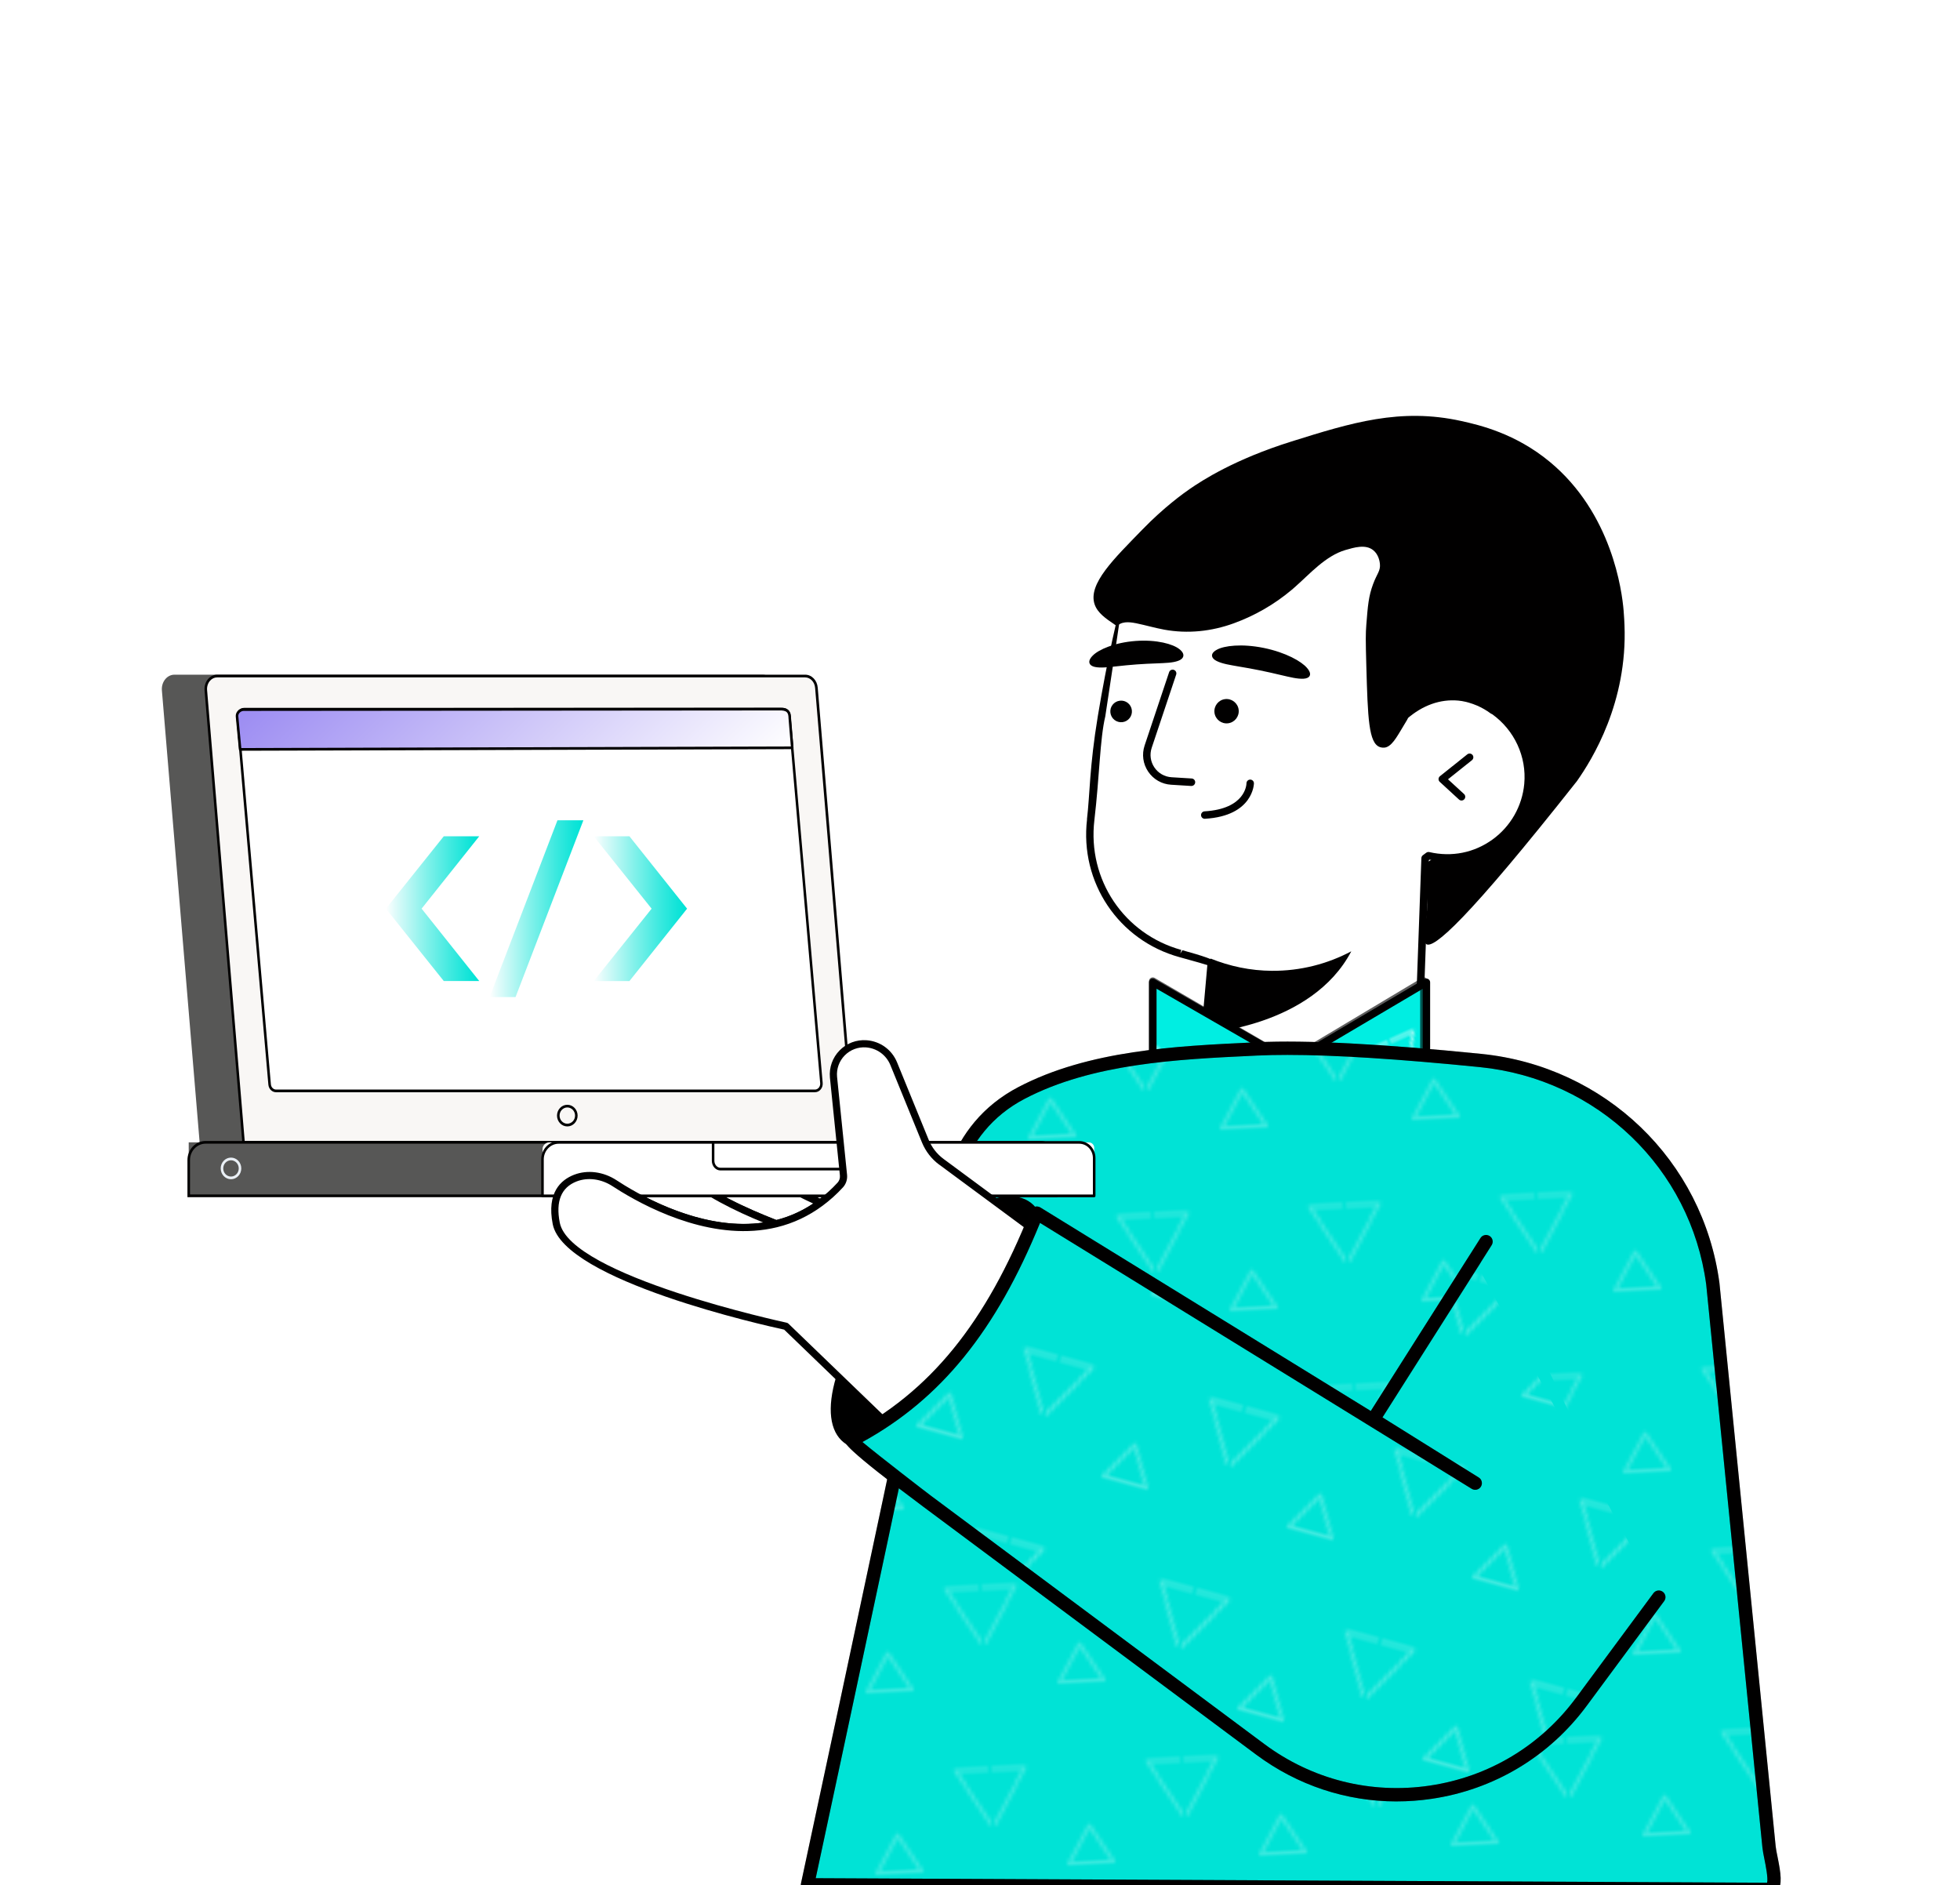
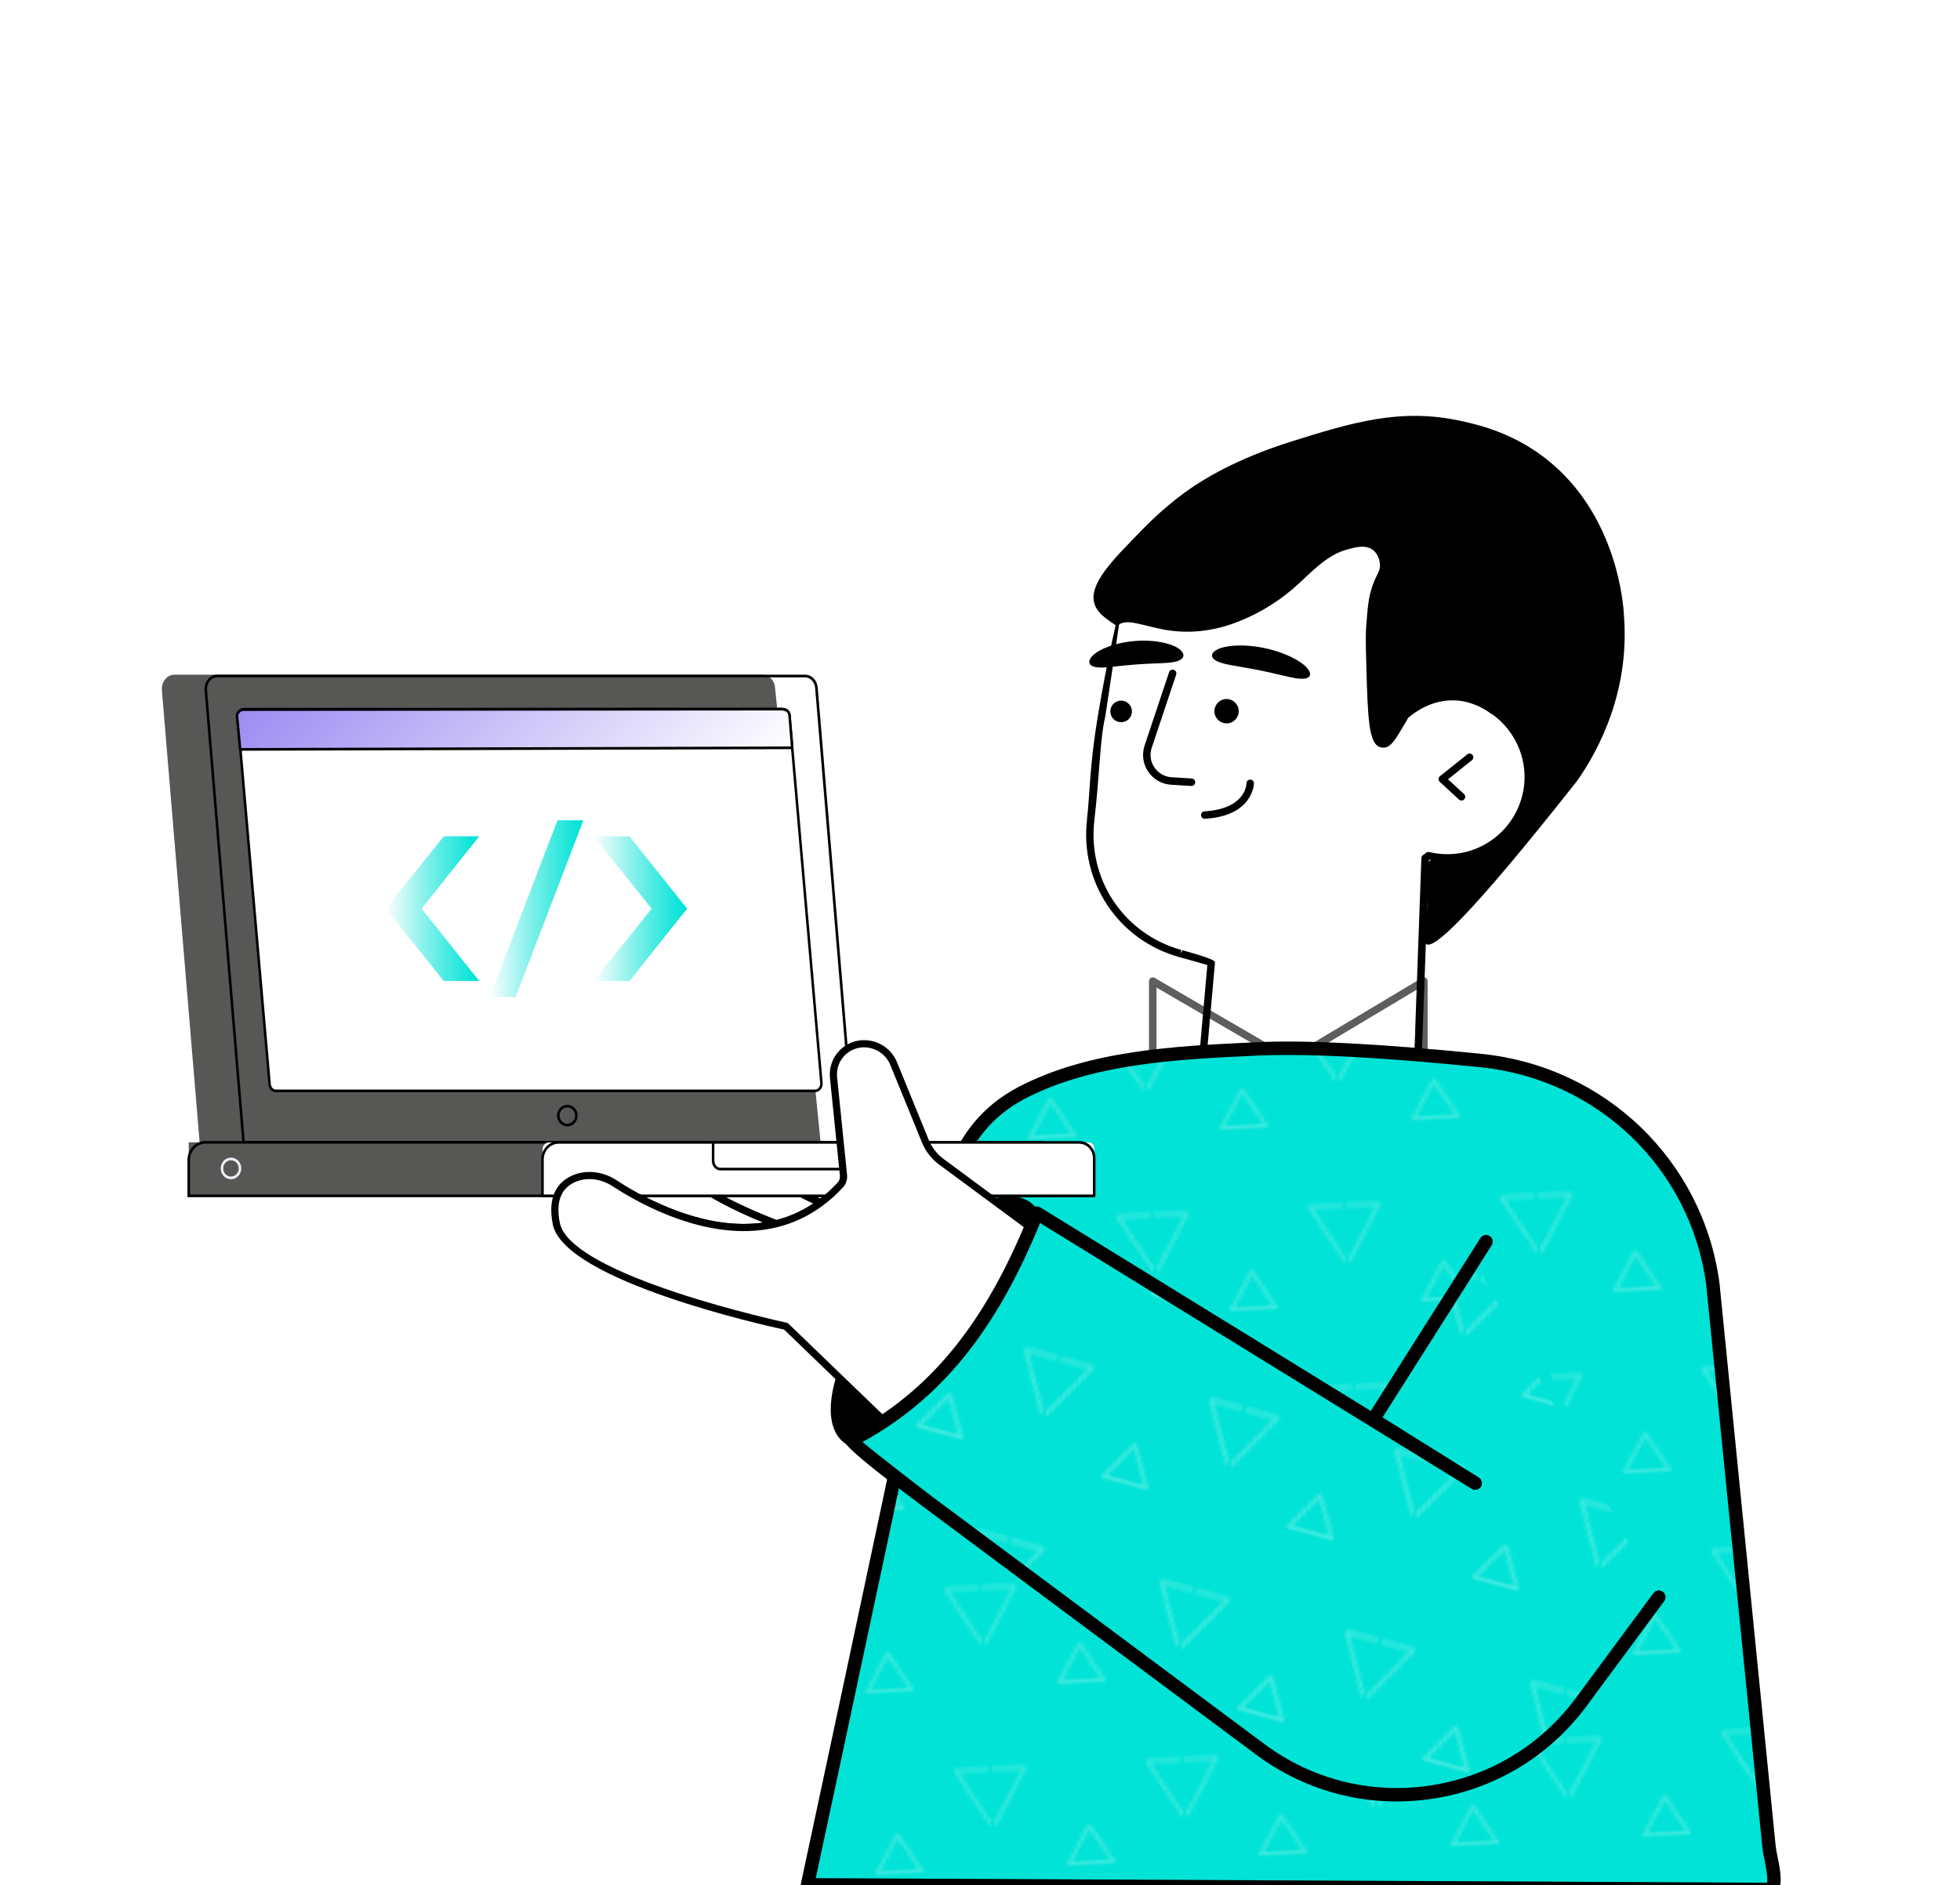
<svg xmlns="http://www.w3.org/2000/svg" xmlns:xlink="http://www.w3.org/1999/xlink" id="Calque_1" data-name="Calque 1" viewBox="0 0 759 730">
  <defs>
    <style>      .cls-1 {        fill: #575756;      }      .cls-1, .cls-2, .cls-3, .cls-4, .cls-5, .cls-6, .cls-7, .cls-8, .cls-9, .cls-10, .cls-11, .cls-12, .cls-13, .cls-14, .cls-15, .cls-16 {        stroke-width: 0px;      }      .cls-17, .cls-3 {        fill: #00e3d6;      }      .cls-2, .cls-18 {        fill: none;      }      .cls-4 {        fill: #f9f7f5;      }      .cls-5 {        fill: #00eee2;      }      .cls-19, .cls-8 {        fill: #010000;      }      .cls-18 {        stroke: #fff;        stroke-linecap: round;        stroke-linejoin: round;      }      .cls-6 {        fill: #000;      }      .cls-7 {        fill: url(#Unnamed_Pattern);      }      .cls-20 {        opacity: .27;      }      .cls-21 {        opacity: .24;      }      .cls-22 {        opacity: .63;      }      .cls-9 {        fill: url(#Unnamed_Pattern-3);      }      .cls-10 {        fill: #103463;      }      .cls-11 {        fill: #eaf0f6;      }      .cls-12 {        fill: url(#Gradiente_sem_nome_16-3);      }      .cls-13 {        fill: url(#Gradiente_sem_nome_16-2);      }      .cls-14 {        fill: #fff;      }      .cls-15 {        fill: url(#Gradiente_sem_nome_16);      }      .cls-23 {        fill: url(#Unnamed_Pattern-2);      }      .cls-16 {        fill: url(#Dégradé_sans_nom_54);      }    </style>
    <pattern id="Unnamed_Pattern" data-name="Unnamed Pattern" x="0" y="0" width="51.1" height="50.82" patternTransform="translate(-16119.03 1629.23) rotate(155.98) scale(1.09 -1.1) skewX(.45)" patternUnits="userSpaceOnUse" viewBox="0 0 51.1 50.82">
      <g>
        <rect class="cls-2" y="0" width="51.1" height="50.82" />
        <polygon class="cls-18" points="51.1 45.94 60.02 45.94 55.56 53.66 51.1 61.38 46.64 53.66 42.18 45.94 51.1 45.94" />
        <polygon class="cls-18" points="0 45.94 8.92 45.94 4.46 53.66 0 61.38 -4.46 53.66 -8.92 45.94 0 45.94" />
        <polygon class="cls-18" points="51.1 -4.88 60.02 -4.88 55.56 2.84 51.1 10.56 46.64 2.84 42.18 -4.88 51.1 -4.88" />
        <g>
          <polygon class="cls-18" points="0 -4.88 8.92 -4.88 4.46 2.84 0 10.56 -4.46 2.84 -8.92 -4.88 0 -4.88" />
          <polygon class="cls-18" points="25.55 22.59 19.51 22.59 22.53 17.36 25.55 12.13 28.57 17.36 31.59 22.59 25.55 22.59" />
        </g>
      </g>
    </pattern>
    <pattern id="Unnamed_Pattern-2" data-name="Unnamed Pattern" patternTransform="translate(-2089.04 393.1) rotate(-2.87) scale(1.43 1.38) skewX(.2)" xlink:href="#Unnamed_Pattern" />
    <linearGradient id="Dégradé_sans_nom_54" data-name="Dégradé sans nom 54" x1="142.14" y1="225.89" x2="256.29" y2="340.04" gradientUnits="userSpaceOnUse">
      <stop offset="0" stop-color="#9c8cf2" />
      <stop offset="1" stop-color="#fff" />
    </linearGradient>
    <pattern id="Unnamed_Pattern-3" data-name="Unnamed Pattern" patternTransform="translate(-5840.25 3668.28) rotate(15.24) scale(1.43)" xlink:href="#Unnamed_Pattern" />
    <linearGradient id="Gradiente_sem_nome_16" data-name="Gradiente sem nome 16" x1="149.45" y1="351.83" x2="185.59" y2="351.83" gradientUnits="userSpaceOnUse">
      <stop offset="0" stop-color="#fff" />
      <stop offset=".1" stop-color="#e0fbfa" />
      <stop offset=".44" stop-color="#81f1ea" />
      <stop offset=".71" stop-color="#3be9df" />
      <stop offset=".9" stop-color="#10e4d8" />
      <stop offset="1" stop-color="#00e3d6" />
    </linearGradient>
    <linearGradient id="Gradiente_sem_nome_16-2" data-name="Gradiente sem nome 16" x1="189.6" y1="351.83" x2="225.91" y2="351.83" xlink:href="#Gradiente_sem_nome_16" />
    <linearGradient id="Gradiente_sem_nome_16-3" data-name="Gradiente sem nome 16" x1="229.93" x2="266.07" xlink:href="#Gradiente_sem_nome_16" />
  </defs>
  <g>
    <g>
      <path class="cls-8" d="M543.6,326.37c-1.6-1.15-4.35-2.36-8.11-5.83-1.67-1.54-3.22-3.23-4.63-5.04-5.23,3.18-11.84,6.42-14.77,4.04-6.25-5.07,8.21-32.49,7.3-32.9-1.02-.46,2.85-3.12-5.26-10.52-1.62-1.48-3.18-.64-7.89-2.63-5.23-2.21-5.78-4.48-13.15-10.52-7.09-5.81-13.29-10.9-20.59-10.52-1.9.1-4.23.59-7.89,0-3.48-.56-5.25-1.62-7.89-2.63-6.37-2.45-7.31-.6-15.78-2.63-3.98-.95-8.44-2.06-13.15-5.26-3.61-2.45-6.74-4.58-7.89-7.89-2.75-7.95,7.7-17.88,18.41-28.93,8.49-8.76,16.13-14.21,18.41-15.78,4.73-3.25,17.24-11.46,39.46-18.41,22.99-7.19,42.07-13.15,65.76-7.89,7.13,1.58,20.92,4.81,34.19,15.78,24.13,19.95,27.97,50.08,28.6,57.56.21,2.51.29,4.43.34,5.57,1.23,30.1-12.58,52.21-18.41,60.5-42.76,54.14-55.52,64.99-58.32,63.13-1.06-.7-1.03-2.76,0-10.52,1.74-13.11-4.3-25.47-8.73-28.65ZM578.63,278.74" />
      <g>
        <path class="cls-2" d="M568.02,270.36c.39.09.78.2,1.16.31-.38-.11-.77-.21-1.16-.31Z" />
        <path class="cls-2" d="M570.89,271.22c.55.2,1.09.4,1.62.63-.53-.22-1.07-.43-1.62-.63Z" />
        <g>
          <path class="cls-14" d="M439.79,241.28c.09.02.18.04.28.06,3.6.74,7.13,1.79,10.75,2.45,9.13,1.67,18.29.69,26.95-2.45,8.17-2.97,15.82-7.38,22.47-12.99.26-.22.53-.45.79-.68,3.26-2.83,6.26-5.95,9.59-8.7,3.07-2.53,6.56-4.91,10.42-6.02,3.29-.94,7.68-2.32,10.69.04,2.16,1.69,2.55,4.51,2.63,5.26.29,2.81-1.08,3.73-2.63,7.89-1.76,4.72-2.05,8.41-2.63,15.78-.27,3.43-.28,5.81,0,15.78.57,20.45.91,30.05,5.26,31.56.31.11,1.47.46,2.63,0,2.64-1.05,4.49-4.96,7.89-10.52,1.14-1.86-.38-3.28,1.26-4.13,1.07-.56,1.95-.55,3.13-1.22,4.8-2.74,10.11-4.06,15.59-3.56,1.07.1,2.12.3,3.15.53.39.1.78.2,1.16.31.58.16,1.15.35,1.71.55.55.2,1.09.4,1.62.63,1.96.86,3.84,1.92,5.59,3.23l.03-.1c9.06,6.22,14.63,16.95,13.56,28.67-1.6,17.36-17.04,30.11-34.41,28.35-.53.03-2.88.37-4.5,1.98-2.63,2.63-1.06,2.44-1.09,2.98l-3.68,102.08c-.08,2.35-2.12,4.15-4.46,3.95l-76.01-6.49c-2.26-.19-3.94-2.17-3.75-4.44,1.56-18.1,4.1-46.55,4.96-56.1.17-1.95-1.05-3.76-2.93-4.31-2.09-.61-5.04-1.44-8.32-2.34-.15-.04-.3-.08-.45-.12-22.76-6.29-37.48-28.33-34.71-51.78,1.33-11.26,1.95-5.73,4.23-40.11.36-5.49,1.87-10.84,3.28-16.13,1.38-5.16,1.98-10.53,1.72-15.87-.02-.42-.08-1.54.61-2.44,1.85-2.39,4.97-2.09,7.59-1.58Z" />
          <path class="cls-8" d="M420.92,317.24c1.17-9.89.91-19.95,4.21-39.98,3.51-21.32,8.49-43.37,9.28-43.23.2.04-6.39,43.32-6.39,43.32-2.11,8.84-2.21,23.1-4.23,40.23-2.71,22.96,11.45,44.08,33.66,50.22l-.39,1.39.83-1.27q12.33,3.39,12.56,4.5c.03.14.04.28.03.42l-.03.4c-.38,4.22-3.71,41.33-5.44,61.6l81.46,6.95,3.95-109.54c.02-.44.23-.85.58-1.11l1.3-.97c.25-.19.55-.29.86-.29.11,0,.22.01.33.04,8.67,2.01,17.35.28,24.47-4.86,7.02-5.07,11.5-12.92,12.3-21.54.97-10.52-3.8-20.83-12.48-27.03-.19-.04-.37-.13-.53-.25-1.59-1.19-3.38-2.22-5.29-3.05-.51-.21-1.02-.41-1.54-.6-.53-.19-1.06-.37-1.63-.53-.36-.11-.73-.2-1.07-.29-1.15-.26-2.09-.42-2.97-.5-7.02-.65-13.9,1.81-19.94,7.1-.38.34-.92.45-1.4.29-.49-.16-.85-.56-.96-1.06-.58-2.56-.86-5.16-.84-7.73l.06-6.57c-.06,0-.12-.02-.18-.03.69-.69,1.29-1.29,2.46-2.46.37.27.63.68.63,1.18l-.07,7.9c-.01,1.57.1,3.15.33,4.72,6.13-4.67,13.21-6.88,20.18-6.23,1.01.09,2.07.27,3.37.57.41.1.82.21,1.2.32.61.17,1.22.37,1.81.58.57.2,1.13.42,1.71.66,1.94.85,3.76,1.87,5.41,3.05.16.04.32.11.46.21,9.83,6.75,15.26,18.25,14.18,29.99-.87,9.45-5.78,18.06-13.48,23.62-7.51,5.42-17,7.41-26.15,5.48l-.21.16-3.98,110.37c-.01.4-.19.77-.49,1.03-.26.24-.61.36-.96.36-.04,0-.08,0-.12,0l-84.41-7.2c-.8-.07-1.39-.77-1.32-1.56,1.63-19.09,4.9-55.61,5.5-62.35-1.18-.38-3.95-1.19-10.38-2.96,0,0-.45-.12-.45-.12-23.59-6.52-38.63-28.96-35.76-53.34Z" />
        </g>
-         <path class="cls-8" d="M492.6,375.89c11.06.06,21.49-2.68,30.68-7.55-15.41,29.31-56.95,31.67-56.95,31.67l2.46-28.87c7.39,2.98,15.39,4.7,23.8,4.75Z" />
      </g>
      <g>
        <path class="cls-8" d="M470.3,275.96c.33,2.58,2.69,4.41,5.27,4.09,2.58-.33,4.41-2.69,4.09-5.27-.33-2.58-2.69-4.41-5.27-4.09-2.58.33-4.41,2.69-4.09,5.27Z" />
        <path class="cls-8" d="M430,275.98c.29,2.29,2.39,3.92,4.68,3.63,2.29-.29,3.92-2.39,3.62-4.68-.29-2.29-2.38-3.92-4.68-3.62-2.29.29-3.92,2.38-3.62,4.68Z" />
        <path class="cls-8" d="M471.2,255.96c2.22,1.1,5.28,1.53,8.23,2.06,2.98.49,5.96,1.03,8.55,1.56,2.59.53,5.56,1.19,8.5,1.9,2.93.67,5.94,1.46,8.35,1.31,2.33-.13,3.55-1.61,1.29-4.19-2.1-2.49-8.17-5.97-16.75-7.73-8.57-1.73-15.34-.85-18.08.66-2.91,1.53-2.23,3.4-.09,4.44Z" />
        <path class="cls-8" d="M456.27,255.86c-2.2.82-5.12.84-7.95.98-2.85.09-5.71.24-8.19.42-2.49.18-5.35.46-8.18.78-2.82.28-5.73.68-7.98.19-2.17-.45-3.14-2.13-.74-4.46,2.25-2.26,8.33-4.98,16.57-5.6,8.23-.59,14.48,1.23,16.88,3.15,2.56,1.97,1.72,3.78-.41,4.54Z" />
        <path class="cls-8" d="M461.39,304.31c.76,0,1.39-.59,1.44-1.36.05-.8-.56-1.48-1.36-1.53l-7.79-.48c-2.71-.17-5.13-1.55-6.65-3.8-1.52-2.25-1.9-5.02-1.04-7.59l9.48-28.36c.25-.76-.16-1.58-.91-1.83-.77-.26-1.58.16-1.83.91l-9.48,28.37c-1.15,3.44-.64,7.13,1.38,10.13,2.03,3,5.26,4.85,8.87,5.07l7.79.48s.06,0,.09,0Z" />
        <path class="cls-8" d="M466.53,317.02s.06,0,.09,0c18.76-1.1,18.96-13.6,18.96-13.73,0-.8-.65-1.44-1.45-1.44h0c-.79,0-1.44.65-1.44,1.44,0,.42-.32,9.91-16.23,10.85-.8.05-1.4.73-1.36,1.53.05.77.68,1.36,1.44,1.36Z" />
      </g>
      <path class="cls-8" d="M565.97,309.95c.39,0,.78-.16,1.06-.47.54-.59.5-1.5-.09-2.04l-6.21-5.7,9.27-7.4c.62-.5.73-1.41.23-2.03-.5-.62-1.41-.72-2.03-.23l-10.59,8.46c-.33.26-.53.66-.54,1.08-.02.42.16.83.47,1.11l7.45,6.84c.28.26.63.38.98.38Z" />
    </g>
    <g>
      <g>
-         <polygon class="cls-5" points="552.37 708.84 446.4 708.84 446.4 380.34 500.08 411.24 552.37 380.34 552.37 708.84" />
-         <path class="cls-8" d="M552.37,710.29h-105.97c-.8,0-1.45-.65-1.45-1.45v-328.5c0-.52.28-.99.72-1.25.45-.26,1-.26,1.45,0l52.95,30.48,51.56-30.48c.45-.26,1-.27,1.45-.01.45.26.73.74.73,1.26v328.5c0,.8-.65,1.45-1.45,1.45ZM447.85,707.39h103.08v-324.53l-50.11,29.62c-.45.26-1.01.27-1.46,0l-51.51-29.66v324.56Z" />
-       </g>
+         </g>
      <g class="cls-22">
        <polygon class="cls-7" points="551.39 708.84 446.4 708.84 446.4 379.87 499.58 410.82 551.39 379.87 551.39 708.84" />
        <path class="cls-6" d="M551.39,710.29h-104.99c-.8,0-1.45-.65-1.45-1.45v-328.97c0-.52.28-.99.73-1.25.45-.25,1-.25,1.45,0l52.45,30.52,51.08-30.52c.45-.27,1-.27,1.45-.01.45.26.73.74.73,1.26v328.97c0,.8-.65,1.45-1.45,1.45ZM447.84,707.39h102.1v-324.98l-49.62,29.65c-.45.27-1.01.27-1.47,0l-51.01-29.69v325.01Z" />
      </g>
      <path class="cls-8" d="M453.33,442.71c-.5,0-.98-.26-1.25-.72-.4-.69-.17-1.58.53-1.98l46.95-27.21c.44-.26,1-.26,1.45,0l46.95,27.02c.69.4.93,1.28.53,1.97-.4.69-1.28.93-1.98.53l-46.23-26.6-46.23,26.79c-.23.13-.48.19-.72.19Z" />
      <g>
        <path class="cls-14" d="M487.2,451.11l-18.64,131.04c-.2,1.44-.02,2.91.53,4.23l25.21,60.15c2.3,5.49,9.23,5.55,11.6.09l26.15-60.22c.58-1.33.78-2.82.58-4.29l-18.1-131.55c-.5-3.63-3.33-6.26-6.59-6.13l-14.63.59c-3.07.12-5.64,2.68-6.12,6.09Z" />
        <path class="cls-8" d="M500.13,652.13h-.05c-3.09-.02-5.82-1.95-7.11-5.04l-25.21-60.15c-.66-1.56-.88-3.29-.63-5l18.64-131.03h0c.58-4.1,3.74-7.18,7.5-7.34l14.63-.59c3.99-.1,7.48,3.01,8.08,7.38l18.1,131.55c.24,1.73,0,3.48-.68,5.06l-26.15,60.23c-1.32,3.05-4.04,4.93-7.11,4.93ZM488.63,451.32l-18.64,131.03c-.17,1.19-.02,2.39.43,3.47l25.21,60.15c.85,2.03,2.52,3.25,4.46,3.27h.03c1.92,0,3.58-1.19,4.45-3.19l26.15-60.23c.47-1.09.64-2.31.47-3.51l-18.1-131.55c-.4-2.88-2.58-4.95-5.1-4.88l-14.63.59c-2.36.09-4.36,2.13-4.75,4.85Z" />
      </g>
      <g>
        <path class="cls-14" d="M474.23,429.15l12.72,16.14c6.84,8.68,19.96,8.78,26.94.21l13.08-16.09-26.68-15.35-26.05,15.1Z" />
        <path class="cls-8" d="M500.5,453.32h-.15c-5.71-.05-11.01-2.64-14.54-7.13l-12.72-16.14c-.26-.33-.36-.76-.29-1.17.08-.41.33-.77.7-.98l26.05-15.1c.44-.26,1-.26,1.45,0l26.68,15.35c.37.21.62.57.7.99.08.42-.03.85-.3,1.17l-13.08,16.09c-3.57,4.39-8.85,6.9-14.5,6.9ZM476.4,429.57l11.68,14.83c2.99,3.79,7.47,5.99,12.29,6.03,4.81.01,9.34-2.09,12.38-5.83l12.01-14.77-24.49-14.09-23.89,13.84Z" />
      </g>
    </g>
  </g>
  <g>
    <g>
      <path class="cls-17" d="M685.06,715.13l-21.78-218.15c-6.15-45.89-43.33-81.69-89.92-86.37-31.08-3.12-64.42-5.55-86.27-4.51-30.32,1.44-64.15,2.75-91.49,17.05-25.46,13.32-31.07,39.71-32.02,65.53-.17,4.68-50.89,241.09-50.89,241.09l371.94,1.77c4.77.05.89-11.83.43-16.42Z" />
      <path class="cls-19" d="M684.6,734.13l-371.92-1.77c-.78,0-1.51-.36-2-.96-.49-.6-.68-1.4-.51-2.16,17.36-80.93,50.33-235.38,50.83-240.64.87-23.85,5.46-53.11,33.4-67.72,27.25-14.25,60.89-15.85,90.57-17.25l1.99-.09c18.76-.89,47.92.61,86.65,4.51,47.95,4.82,85.87,41.25,92.23,88.68l21.78,218.15c.1,1.02.39,2.44.71,4,1.28,6.34,2.01,11.03-.15,13.64-.86,1.04-2.12,1.62-3.54,1.62h-.05ZM684.64,728.96v2.58s.02-2.58.02-2.58h-.02ZM487.22,408.68l-2,.1c-29.14,1.38-62.18,2.94-88.42,16.67-25.59,13.38-29.82,40.88-30.64,63.34-.17,4.61-42.7,203.1-50.28,238.43l368.42,1.75c.46-1.67-.57-6.81-1.03-9.08-.35-1.75-.67-3.35-.78-4.5l-21.77-218.06c-6.03-44.96-42.06-79.56-87.62-84.15-31.37-3.15-56.37-4.73-74.57-4.73-4.12,0-7.9.08-11.32.24Z" />
    </g>
    <g class="cls-21">
      <g>
        <path class="cls-23" d="M685.06,715.13l-21.78-218.15c-6.15-45.89-43.33-81.69-89.92-86.37-31.08-3.12-64.42-5.55-86.27-4.51-30.32,1.44-64.15,2.75-91.49,17.05-25.46,13.32-31.07,39.71-32.02,65.53-.17,4.68-50.89,241.09-50.89,241.09l371.94,1.77c4.77.05.89-11.83.43-16.42Z" />
        <path class="cls-19" d="M684.6,734.13l-371.92-1.77c-.78,0-1.51-.36-2-.96-.49-.6-.68-1.4-.51-2.16,17.36-80.93,50.33-235.38,50.83-240.64.87-23.85,5.46-53.11,33.4-67.72,27.25-14.25,60.89-15.85,90.57-17.25l1.99-.09c18.76-.89,47.92.61,86.65,4.51,47.95,4.82,85.87,41.25,92.23,88.68l21.78,218.15c.1,1.02.39,2.44.71,4,1.28,6.34,2.01,11.03-.15,13.64-.86,1.04-2.12,1.62-3.54,1.62h-.05ZM684.64,728.96v2.58s.02-2.58.02-2.58h-.02ZM487.22,408.68l-2,.1c-29.14,1.38-62.18,2.94-88.42,16.67-25.59,13.38-29.82,40.88-30.64,63.34-.17,4.61-42.7,203.1-50.28,238.43l368.42,1.75c.46-1.67-.57-6.81-1.03-9.08-.35-1.75-.67-3.35-.78-4.5l-21.77-218.06c-6.03-44.96-42.06-79.56-87.62-84.15-31.37-3.15-56.37-4.73-74.57-4.73-4.12,0-7.9.08-11.32.24Z" />
      </g>
    </g>
    <g>
      <g>
        <path class="cls-6" d="M380.44,525.75c-19.13,24.5-42.44,38.28-52.05,30.77-9.61-7.51-1.89-33.45,17.24-57.95,19.14-24.5,42.44-38.28,52.05-30.77,9.61,7.51,1.89,33.45-17.24,57.95Z" />
        <path class="cls-6" d="M326.81,558.56c-5.54-4.33-6.62-13.34-3.04-25.38,3.35-11.25,10.39-24.1,19.84-36.2,9.45-12.1,20.21-22.05,30.32-28.02,10.81-6.39,19.81-7.51,25.35-3.2,10.9,8.52,3.52,35.56-16.8,61.58h0c-16.25,20.8-35.14,33.73-47.62,33.73-3.13,0-5.86-.81-8.05-2.52ZM378.41,524.16c19.48-24.95,24.96-48.66,17.69-54.33-3.71-2.9-10.82-1.59-19.55,3.56-9.56,5.65-19.82,15.15-28.87,26.75-9.06,11.6-15.8,23.85-18.96,34.49-2.89,9.71-2.42,16.94,1.27,19.83,7.27,5.67,28.94-5.38,48.43-30.32h0Z" />
      </g>
      <g>
        <g>
          <path class="cls-14" d="M325.4,458.82c.94-1.03,1.38-2.44,1.24-3.83l-.12-1.16c-4.75-2.08-9.43-4.34-13.8-7.09-6.78-4.27-13.26-9.37-21.14-11.45-5.04-1.33-14.58.17-14.11,7.5,0,.03.01.06.01.09,15.98,10.94,30.75,18.66,40.23,22.86,2.63-1.96,5.21-4.22,7.68-6.91Z" />
          <path class="cls-8" d="M317.16,467.01c-5.84-2.58-21.46-9.98-40.46-22.98-.33-.23-.57-.75-.62-1.15-.18-2.69.8-5,2.83-6.67,3.4-2.8,9.26-3.27,13.02-2.27,6.48,1.72,12.02,5.38,17.38,8.93,1.38.91,2.76,1.82,4.15,2.7,3.73,2.35,7.92,4.51,13.62,7,.46.2.78.64.83,1.14l.12,1.15c.19,1.81-.4,3.61-1.6,4.92h0c-2.42,2.63-4.99,4.95-7.87,7.09-.02.01-.03.02-.05.03-.4.27-.91.32-1.35.12ZM311.98,447.92c-1.41-.89-2.8-1.81-4.2-2.73-5.17-3.42-10.52-6.96-16.56-8.56-3.14-.83-7.92-.4-10.54,1.73-1.19.98-1.79,2.21-1.83,3.76,17.78,12.11,32.47,19.22,38.68,22,2.48-1.89,4.71-3.94,6.83-6.25h0c.65-.71.98-1.74.88-2.74l-.04-.35c-5.45-2.41-9.56-4.54-13.24-6.86Z" />
        </g>
        <g>
          <path class="cls-14" d="M317.72,465.73c-9.49-4.19-24.25-11.92-40.23-22.86-.18-.13-.36-.24-.55-.37-4.42-3.04-7.86-2.42-10.39-.59-3.72,2.7-4.81,7.35-3.58,11.49,12.71,10.17,26.59,16.11,37.58,20.43,5.88-1.43,11.68-4.02,17.18-8.1Z" />
          <path class="cls-8" d="M300.87,475.19c-.28.07-.57.05-.84-.06-12.38-4.87-25.55-10.74-37.94-20.64-.22-.18-.39-.42-.47-.7-1.48-5.02.13-10.13,4.11-13.02,2.4-1.77,6.58-3.17,12,.56l.55.37c18.81,12.87,34.24,20.19,40.01,22.73.46.2.77.63.82,1.12.06.49-.16.98-.55,1.28-.58.44-1.18.85-1.77,1.26-4.9,3.32-10.24,5.7-15.91,7.08ZM267.37,443.05c-2.9,2.1-4.12,5.81-3.18,9.55,11.85,9.39,24.51,15.07,36.44,19.78,5.08-1.29,9.87-3.43,14.29-6.38-7.03-3.24-21.28-10.38-38.22-21.97l-.55-.38c-3.23-2.22-6.04-2.47-8.57-.75-.07.05-.14.1-.21.15Z" />
        </g>
        <g>
-           <path class="cls-14" d="M300.54,473.84c-10.99-4.32-24.86-10.26-37.58-20.43-.68-.55-1.37-1.09-2.04-1.66-2.57-2.17-5.76-3.63-9.12-3.54-9.06.23-11,9.66-11,9.66,0,.74.14,1.51.35,2.28,12.04,7.34,36.32,19.3,59.39,13.69Z" />
+           <path class="cls-14" d="M300.54,473.84Z" />
          <path class="cls-8" d="M300.87,475.19c-23.46,5.7-47.94-6.24-60.44-13.86-.3-.19-.53-.48-.62-.83-.28-1.02-.4-1.86-.37-2.93.75-3.64,4.28-10.57,12.33-10.77,3.43-.09,7,1.29,10.05,3.87.54.46,1.09.9,1.64,1.34l.38.3c12.09,9.67,25.03,15.44,37.22,20.22.57.22.92.79.88,1.39-.03.44-.26.83-.61,1.06-.14.09-.29.16-.45.2ZM242.2,457.87c0,.4.05.85.17,1.38,11.43,6.89,32.49,17.09,53.24,14.11-11.07-4.54-22.6-10.13-33.52-18.87l-.38-.3c-.56-.45-1.13-.91-1.69-1.38-2.53-2.14-5.44-3.28-8.18-3.21-2.13.06-3.81.69-5.13,1.59-3.52,2.39-4.47,6.64-4.5,6.69Z" />
        </g>
        <g>
          <g>
            <g>
              <path class="cls-1" d="M63.19,267.25l.02.22,15.36,184.08,240.09,4.52-19.01-189.77c-.22-2.58-2.11-4.54-4.37-4.54H67.56c-2.59,0-4.61,2.55-4.37,5.49Z" />
              <path class="cls-1" d="M319.21,456.6h-.56s-240.53-4.54-240.53-4.54l-.04-.47-15.39-184.3c-.13-1.64.38-3.25,1.4-4.42.92-1.06,2.16-1.64,3.47-1.64h227.71c2.53,0,4.63,2.16,4.87,5.02l19.07,190.35ZM79.03,451.03l239.08,4.51-18.95-189.19c-.2-2.33-1.86-4.07-3.88-4.07H67.56c-1.03,0-2,.46-2.74,1.3-.83.95-1.25,2.27-1.14,3.62l.02.22,15.32,183.62Z" />
            </g>
            <g>
-               <path class="cls-4" d="M79.7,267.25l.02.22,14.59,174.83h236.54l-14.69-176c-.22-2.58-2.11-4.54-4.37-4.54H84.07c-2.59,0-4.61,2.55-4.37,5.49Z" />
              <path class="cls-8" d="M330.85,442.82H94.31c-.26,0-.47-.21-.49-.48l-14.61-175.04s0,0,0-.01c-.13-1.64.38-3.25,1.4-4.42.92-1.06,2.16-1.64,3.47-1.64h227.71c2.54,0,4.63,2.16,4.87,5.02l14.69,176c.01.15-.03.29-.13.4s-.23.17-.37.17ZM94.76,441.78h235.54l-14.65-175.43c-.19-2.32-1.86-4.07-3.88-4.07H84.07c-1.03,0-2,.46-2.74,1.3-.83.95-1.25,2.27-1.14,3.62l.02.22,14.55,174.36Z" />
            </g>
            <g>
              <path class="cls-14" d="M106.93,422.39h208.65c1.49,0,2.66-1.4,2.52-3.03l-12.42-142.25c-.12-1.42-1.21-2.5-2.52-2.5H94.51c-1.49,0-2.66,1.4-2.52,3.03l12.42,142.25c.12,1.42,1.21,2.5,2.52,2.5Z" />
              <path class="cls-6" d="M315.58,422.91H106.93c-1.57,0-2.87-1.28-3.01-2.98l-12.42-142.25c-.08-.94.21-1.88.81-2.57.58-.66,1.36-1.03,2.2-1.03h208.65c1.57,0,2.87,1.28,3.01,2.98l12.41,142.25c.08.94-.21,1.88-.81,2.56-.58.67-1.36,1.03-2.2,1.03ZM94.51,275.13c-.56,0-1.08.25-1.47.69-.41.47-.61,1.12-.56,1.77l12.42,142.25c.1,1.16.97,2.03,2.03,2.03h208.65c.56,0,1.08-.25,1.47-.69.41-.47.61-1.12.56-1.77l-12.41-142.25c-.1-1.16-.97-2.03-2.03-2.03H94.51Z" />
            </g>
            <g>
              <path class="cls-16" d="M306.79,289.53l-213.79.62-1.21-12.73c-.14-1.46,1.12-2.71,2.72-2.7l207.18-.18c3.66-.15,4.11,1.45,4.15,3.6l.94,11.38Z" />
              <path class="cls-8" d="M93,290.68c-.25,0-.47-.2-.49-.47l-1.21-12.73c-.07-.79.18-1.55.7-2.16.61-.7,1.52-1.11,2.48-1.11h.03l207.18-.18c1.74-.08,2.93.23,3.68.97.82.81.95,1.98.97,3.14l.94,11.35c.01.14-.03.29-.13.4-.09.11-.23.17-.37.17l-213.79.62h0ZM94.49,275.25c-.69,0-1.33.28-1.75.77-.34.39-.5.87-.45,1.36l1.16,12.26,212.8-.62-.89-10.82c-.02-1.1-.14-1.92-.66-2.43-.53-.53-1.5-.75-2.98-.69l-207.2.18h-.02Z" />
            </g>
            <path class="cls-6" d="M219.69,436.14c-2.2,0-3.99-1.88-3.99-4.19s1.79-4.19,3.99-4.19,3.99,1.88,3.99,4.19-1.79,4.19-3.99,4.19ZM219.69,428.79c-1.65,0-3,1.41-3,3.15s1.34,3.15,3,3.15,3-1.41,3-3.15-1.35-3.15-3-3.15Z" />
          </g>
          <g>
            <path class="cls-10" d="M402.93,442.3H79.68c-3.64,0-6.59,2.95-6.59,6.59v14.12h335.91v-14.65c0-3.35-2.71-6.06-6.06-6.06Z" />
            <g>
              <path class="cls-1" d="M406.39,442.3H73.08v20.71s335.91,0,335.91,0v-18.11c0-1.43-1.16-2.6-2.6-2.6Z" />
              <path class="cls-8" d="M409.49,463.53H72.59v-14.37c0-4.07,3.15-7.39,7.03-7.39h323.36c3.59,0,6.5,3.07,6.5,6.83v14.92ZM73.58,462.49h334.91v-13.88c0-3.19-2.47-5.79-5.51-5.79H79.62c-3.33,0-6.04,2.85-6.04,6.35v13.32Z" />
            </g>
            <g>
              <path class="cls-14" d="M421.63,442.32h-208.88c-1.47,0-2.66,1.19-2.66,2.66v17.87c0,.1.08.19.19.19h213.26c.1,0,.19-.08.19-.19v-18.43c0-1.16-.94-2.09-2.09-2.09Z" />
              <path class="cls-8" d="M423.72,463.56h-213.64c-.27,0-.5-.23-.5-.52v-14.11c0-3.93,3.04-7.12,6.77-7.12h201.59c3.46,0,6.27,2.95,6.27,6.58v14.65c0,.29-.22.52-.5.52ZM210.58,462.51h212.64v-14.13c0-3.06-2.37-5.54-5.28-5.54h-201.59c-3.19,0-5.78,2.73-5.78,6.08v13.59Z" />
            </g>
            <path class="cls-6" d="M334.94,453.18h-55.96c-1.84,0-3.33-1.69-3.33-3.76v-7.11h.99v7.11c0,1.5,1.05,2.72,2.34,2.72h55.96c1.29,0,2.34-1.22,2.34-2.72v-7.11h.99v7.11c0,2.07-1.5,3.76-3.33,3.76Z" />
            <path class="cls-11" d="M89.45,456.59c-2.2,0-3.99-1.88-3.99-4.19s1.79-4.19,3.99-4.19,3.99,1.88,3.99,4.19-1.79,4.19-3.99,4.19ZM89.45,449.25c-1.65,0-3,1.41-3,3.15s1.35,3.15,3,3.15,3-1.41,3-3.15-1.35-3.15-3-3.15Z" />
          </g>
        </g>
        <g>
          <path class="cls-14" d="M364.57,449.86c-2.78-2.05-4.94-4.83-6.24-8.03l-12.23-29.96c-1.79-4.38-5.9-7.37-10.62-7.72-7.32-.55-13.37,5.61-12.71,12.92l3.75,36.76.12,1.16c.14,1.39-.3,2.8-1.24,3.83-2.47,2.69-5.04,4.96-7.68,6.91-5.5,4.09-11.3,6.68-17.18,8.1-23.07,5.61-47.34-6.35-59.39-13.69-1.18-.72-2.25-1.4-3.18-2.01-4.5-2.94-10.15-3.92-15.16-1.98-5.04,1.95-9.55,6.63-7.4,17.55,4.31,21.83,88.94,39.83,88.94,39.83l55.85,53.83c24.59,10.84,57.48-78.26,57.48-78.26l-53.11-39.24Z" />
          <path class="cls-8" d="M370.2,568.43c-3.73,1.58-7.28,1.65-10.56.21-.15-.07-.29-.16-.41-.27l-55.57-53.55c-7.04-1.52-85.3-18.91-89.62-40.84-2.41-12.23,3.17-17.15,8.26-19.12,5.19-2.01,11.34-1.22,16.44,2.11.92.6,1.98,1.27,3.14,1.99,12.14,7.4,35.85,18.99,58.33,13.53,6-1.46,11.62-4.13,16.68-7.87,2.74-2.03,5.18-4.23,7.48-6.74.65-.71.98-1.73.88-2.74l-3.87-37.93c-.35-3.89,1.01-7.72,3.76-10.51,2.74-2.79,6.55-4.22,10.45-3.93,5.28.39,9.8,3.68,11.8,8.58l12.23,29.96c1.21,2.96,3.21,5.53,5.78,7.43h0l53.11,39.24c.5.37.7,1.02.48,1.61-.98,2.66-23.02,61.85-44.9,76.7-1.3.88-2.6,1.61-3.89,2.15ZM363.74,450.98c-2.99-2.21-5.3-5.19-6.71-8.62l-12.23-29.96c-1.6-3.91-5.21-6.54-9.43-6.86-3.08-.23-6.08.91-8.25,3.1-2.16,2.2-3.25,5.23-2.97,8.28l3.87,37.92c.19,1.81-.4,3.61-1.6,4.91-2.42,2.64-5,4.96-7.87,7.09-5.38,3.99-11.32,6.79-17.69,8.34-23.46,5.7-47.94-6.24-60.44-13.86-1.19-.73-2.28-1.41-3.22-2.03-4.35-2.84-9.54-3.53-13.9-1.85-5.97,2.31-8.16,7.69-6.53,15.97,4.08,20.68,87.02,38.55,87.86,38.73.26.05.49.18.68.36l55.67,53.65c2.51,1.04,5.17.93,8.12-.32,20.52-8.7,43.7-67.89,46.89-76.27l-52.26-38.61Z" />
        </g>
      </g>
      <g>
        <path class="cls-3" d="M575.47,480.74l-43.68,68.88,39.48,24.65-169.78-104.56c-15.16,38.25-35.32,69.14-71.87,88.04-.81.42,28.66,22.97,29.39,23.52l129,96.06c39.41,29.35,95.17,21.1,124.39-18.41l29.97-40.52" />
        <path class="cls-8" d="M540.83,697.49c4.5,0,9.03-.33,13.57-1,24.19-3.58,45.53-16.38,60.07-36.05l29.97-40.51c.85-1.14.61-2.76-.54-3.61-1.15-.84-2.76-.6-3.61.54l-29.97,40.51c-13.72,18.55-33.85,30.63-56.67,34-22.83,3.38-45.59-2.35-64.09-16.13l-129-96.06c-1.65-1.23-19.95-15.3-26.58-20.84,30.37-16.69,51.75-43.08,68.77-84.84l167.17,102.96c1.21.74,2.8.37,3.55-.84.75-1.21.38-2.8-.83-3.55l-37.28-23.27,42.29-66.68c.76-1.2.41-2.8-.8-3.56-1.2-.76-2.8-.41-3.56.8l-42.47,66.96-127.97-78.81c-.65-.39-1.45-.48-2.17-.25-.72.24-1.3.79-1.59,1.5-17.29,43.63-39.08,70.37-70.65,86.7-.79.41-1.33,1.22-1.4,2.11-.08,1.02-.24,2.92,30.44,25.77l129,96.06c15.94,11.86,34.85,18.1,54.36,18.1Z" />
      </g>
      <g class="cls-20">
        <path class="cls-9" d="M570.96,487.96l-39.17,61.66,39.48,24.65-169.78-104.56c-15.16,38.25-35.32,69.14-71.87,88.04-.81.42,28.66,22.97,29.39,23.52l129,96.06c39.41,29.35,95.17,21.1,124.39-18.41l29.97-40.52" />
        <path class="cls-8" d="M540.83,697.49c4.5,0,9.03-.33,13.57-1,24.19-3.58,45.53-16.38,60.07-36.05l29.97-40.51c.85-1.14.61-2.76-.54-3.61-1.15-.84-2.76-.6-3.61.54l-29.97,40.51c-13.72,18.55-33.85,30.63-56.67,34-22.83,3.38-45.59-2.35-64.09-16.13l-129-96.06c-1.65-1.23-19.95-15.3-26.58-20.84,30.37-16.69,51.75-43.08,68.77-84.84l167.17,102.96c1.21.74,2.8.37,3.55-.84.75-1.21.38-2.8-.83-3.55l-37.27-23.27,37.78-59.46c.77-1.2.41-2.8-.79-3.56-1.2-.77-2.8-.41-3.56.79l-37.96,59.75-127.98-78.82c-.65-.39-1.45-.48-2.17-.25-.72.24-1.3.79-1.59,1.5-17.29,43.63-39.08,70.37-70.65,86.7-.79.41-1.33,1.22-1.4,2.11-.08,1.02-.24,2.92,30.44,25.77l129,96.06c15.94,11.86,34.85,18.1,54.36,18.1Z" />
      </g>
    </g>
  </g>
  <g>
    <path class="cls-15" d="M185.59,323.79l-22.33,28.03,22.33,28.03h-13.74l-22.41-28.03,22.41-28.03h13.74Z" />
    <path class="cls-13" d="M225.91,317.61l-26.27,68.44h-10.04l26.27-68.44h10.04Z" />
    <path class="cls-12" d="M266.07,351.83l-22.33,28.03h-13.82l22.41-28.03-22.41-28.03h13.82l22.33,28.03Z" />
  </g>
</svg>